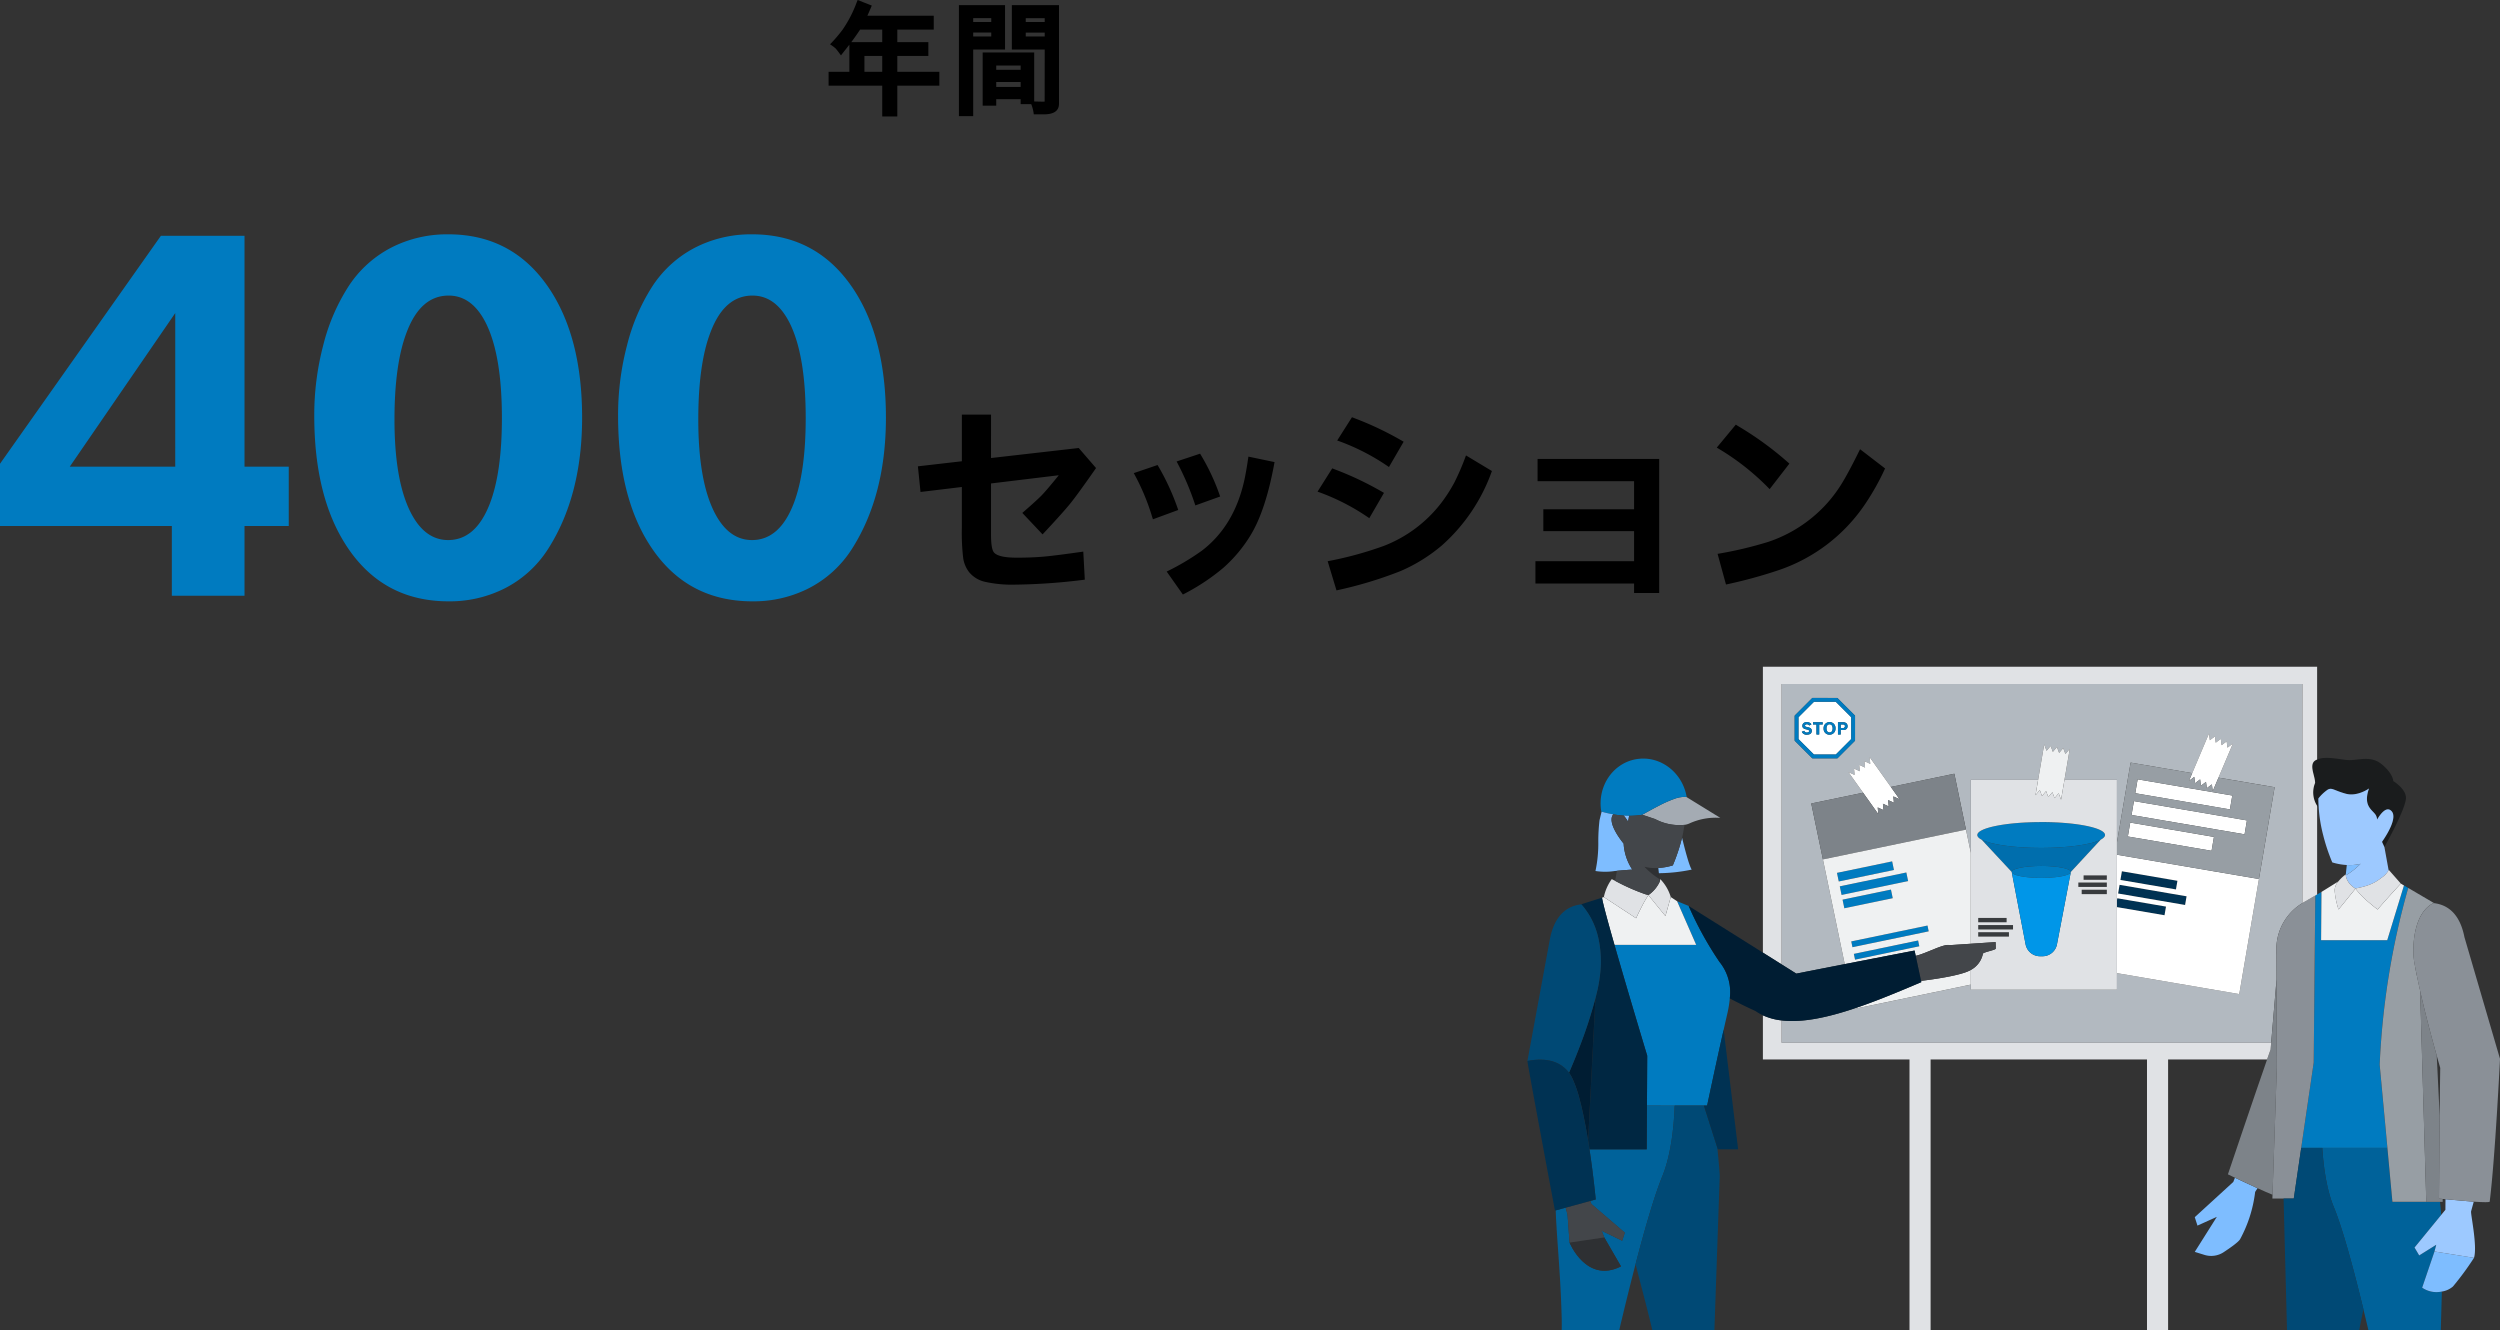
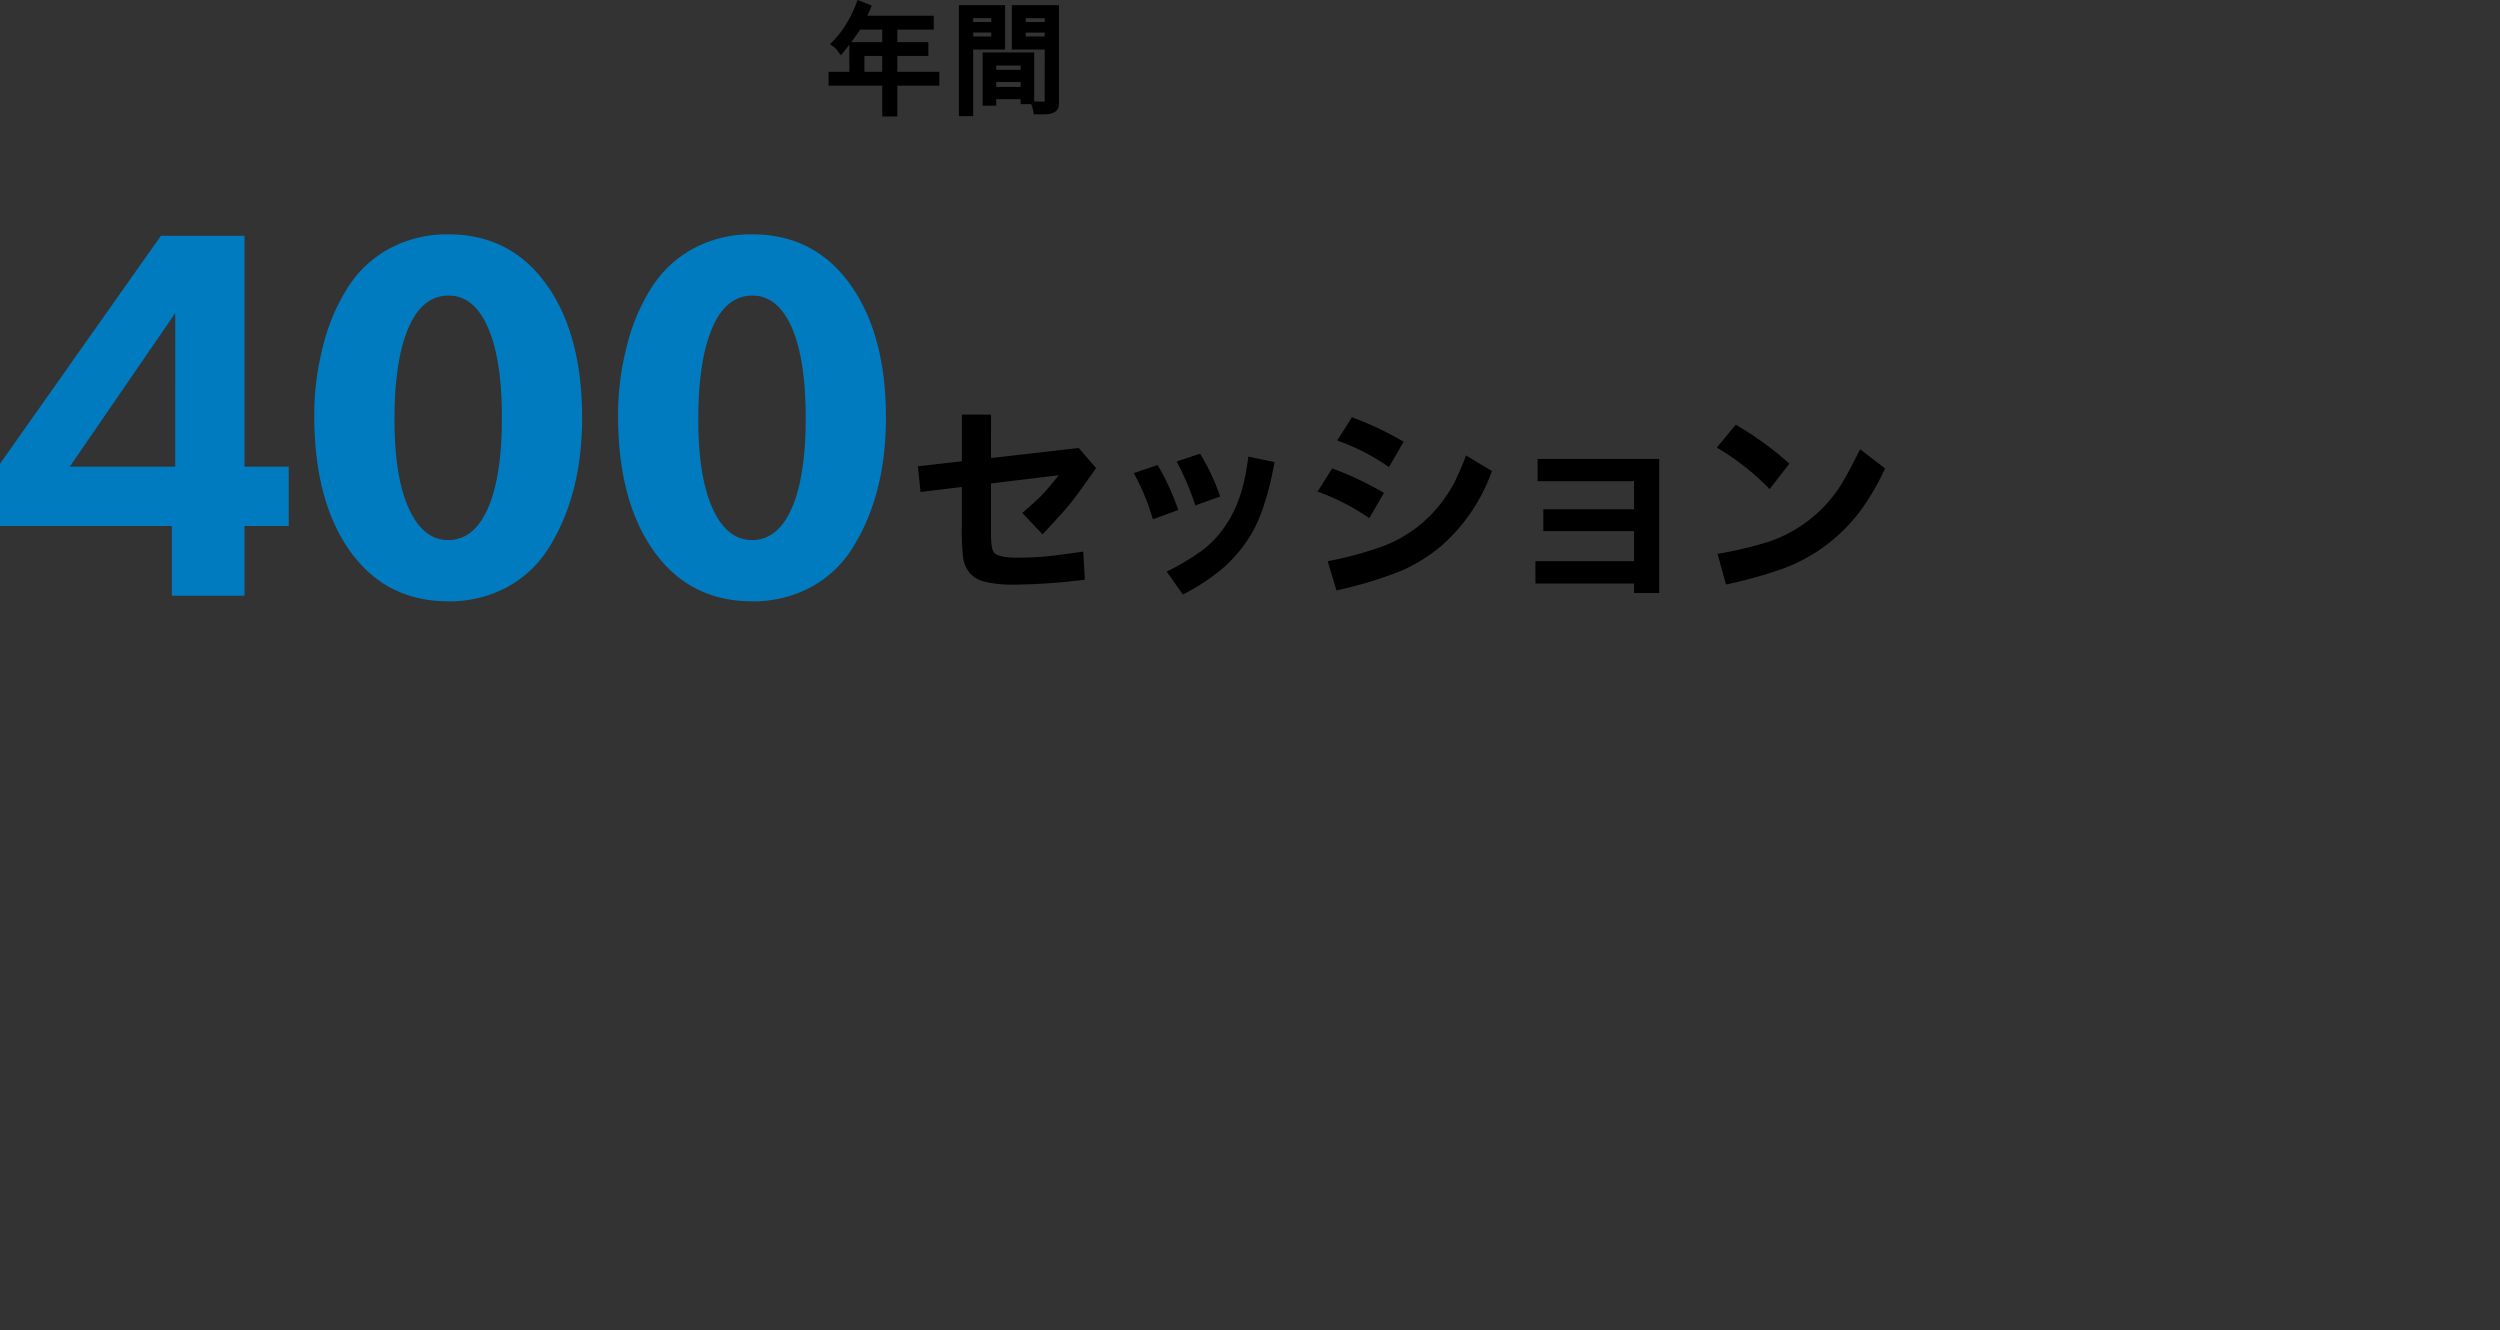
<svg xmlns="http://www.w3.org/2000/svg" width="602.69" height="320.729" viewBox="0 0 602.69 320.729">
  <rect x="0" y="0" width="602.69" height="320.729" fill="#333333" stroke="none" />
  <defs>
    <clipPath id="clip-path">
-       <rect id="長方形_757" data-name="長方形 757" width="234.506" height="160" fill="none" />
-     </clipPath>
+       </clipPath>
  </defs>
  <g id="グループ_10487" data-name="グループ 10487" transform="translate(-366.816 -5544.271)">
    <g id="グループ_10486" data-name="グループ 10486" transform="translate(735 5705)">
      <g id="グループ_9759" data-name="グループ 9759" clip-path="url(#clip-path)">
        <path id="パス_2152" data-name="パス 2152" d="M184.457,69.707a13.961,13.961,0,0,1-.013-2.136A12.965,12.965,0,0,1,190.7,57.247V4.427H65.148V72.018l3.545,2.229c3.747-.742,7.816-1.54,11.674-2.294L72.3,33.234l12.493-2.6-3.527-4.965,1.5.686-.145-1.529,1.4.64-.145-1.529,1.4.641-.144-1.53,1.4.641-.154-1.641,5.112,7.2,15.305-3.189L109.6,39.533l1.164,5.589V27.536H126.99l1.463-8.552.572,1.547.982-1.182.534,1.441.982-1.182.533,1.441.982-1.182.533,1.442,1.053-1.269-1.282,7.5h12.647V42.647l3.3-19.269,14.849,2.54,4.052-9.569.2,1.637,1.226-.925.188,1.525,1.226-.926.189,1.525,1.226-.925.188,1.525,1.317-.994L170.471,27l13.536,2.315-3.785,22.125-4.745,27.739-29.488-5.046v3.988H110.761V76.9L82.62,82.759l-.017-.08c-6.438,2.146-12.485,3.449-17.455,2.852v5.38H183.169l1.305-15.334ZM82.853,18.086l-4.263,4.263H72.562L68.3,18.086V12.058l4.263-4.264h6.029l4.263,4.264Z" transform="translate(-3.832 -0.26)" fill="#b2b9c0" />
        <path id="パス_2153" data-name="パス 2153" d="M79.332,52.63l13.3-2.771.433,2.074L79.764,54.7Zm.677,3.251,16.04-3.342.433,2.074-16.04,3.342Zm.669,3.209,11.664-2.429.432,2.074L81.11,61.164Zm2.1,10.066,18.376-3.829.291,1.395L83.066,70.551Zm.626,3,15.486-3.226.291,1.394L83.691,73.553Z" transform="translate(-4.667 -2.933)" fill="#007bc0" />
        <path id="パス_2154" data-name="パス 2154" d="M151.884,54.487l.358-2.088,13.387,2.29-.357,2.089Zm-.56,3.273.357-2.089,16.15,2.763-.357,2.088ZM162.514,63l.358-2.088L151.128,58.9l-.088.511v1.624Z" transform="translate(-8.885 -3.082)" fill="#003253" />
        <path id="パス_2155" data-name="パス 2155" d="M116.4,44.315l7.231,7.766c0-.8,3.192-1.444,7.131-1.444s7.13.646,7.13,1.444l7.192-7.773c-2.232,1.163-7.813,1.989-14.349,1.989S118.645,45.474,116.4,44.315Z" transform="translate(-6.847 -2.606)" fill="#006ead" />
        <path id="パス_2156" data-name="パス 2156" d="M122.358,63.7h-6.845v1.06h6.845Zm-6.845,2.785H123.9v-1.06h-8.391Zm0,1.725h7.406v-1.06h-7.406Zm25.4-14.75h5.6v1.06h-5.6Zm-1.265,1.725h6.866v1.06h-6.866Zm.806,1.726h6.06v1.06h-6.06Z" transform="translate(-6.795 -3.145)" fill="#383b3e" />
        <path id="パス_2157" data-name="パス 2157" d="M146.242,45.853V56.858l.088-.51,11.743,2.008-.358,2.088-11.473-1.962V74.4L175.73,79.45l4.745-27.74Zm1.2,3.99,13.388,2.29-.358,2.088-13.387-2.289Zm15.233,8.124L146.525,55.2l.358-2.089,16.149,2.763Zm6.383-13.057.573-3.351-1.343-.23-1.381-.236-16.114-2.757-1.343-.23-.573,3.351,1.343.23ZM172.136,34.7l1.344.23.573-3.351-1.344-.23L152.579,27.9l-1.344-.23-.573,3.35,1.344.231ZM151.108,36.5l19.552,3.345,6.353,1.086.573-3.35-1.344-.23-25.9-4.432-.573,3.351Zm13.781-9.412.189,1.525,1.225-.926.189,1.526,1.226-.926.188,1.525,1.226-.925.195,1.573.039.016,1.359-3.208,3.478-8.214-1.317.994-.188-1.525-1.226.925-.188-1.525-1.226.926-.189-1.525-1.226.925-.2-1.637-4.052,9.57-.784,1.853.02.008ZM86.624,22.309l.155,1.642-1.4-.64.144,1.53-1.4-.64.144,1.529-1.4-.64.144,1.53-1.5-.687L85.048,30.9l3.657,5.148.018-.013-.15-1.577,1.4.64-.145-1.53,1.4.64-.145-1.529,1.4.64-.145-1.53,1.441.661.035-.024-2.072-2.917Zm-4.432-9.6L78.466,8.978H73.2L69.469,12.7v5.271L73.2,21.7h5.271l3.726-3.726Zm-10.68,4.21a1.2,1.2,0,0,1-1.227-.7l.568-.244a.625.625,0,0,0,.651.429c.329,0,.526-.136.526-.363,0-.2-.107-.276-.536-.375a2.268,2.268,0,0,1-.745-.244.683.683,0,0,1-.334-.631c0-.56.4-.9,1.088-.9a1.286,1.286,0,0,1,1.1.526l-.536.3a.631.631,0,0,0-.556-.3c-.309,0-.461.115-.461.317,0,.186.127.272.511.346a2.4,2.4,0,0,1,.775.252.741.741,0,0,1,.342.676C72.675,16.584,72.259,16.914,71.512,16.914ZM75.3,14.453h-.832v2.415h-.661V14.452h-.832V13.92H75.3Zm1.652,2.461A1.4,1.4,0,0,1,75.534,15.4a1.431,1.431,0,0,1,1.447-1.525,1.411,1.411,0,0,1,1.414,1.509A1.419,1.419,0,0,1,76.955,16.914Zm3.321-1.126h-.622v1.08h-.66V13.921h1.253c.668,0,1.06.355,1.06.956C81.307,15.45,80.924,15.788,80.277,15.788Z" transform="translate(-4.086 -0.528)" fill="#fff" />
        <path id="パス_2158" data-name="パス 2158" d="M77.373,14.748c-.453,0-.729.375-.729.984s.28.989.746.989.738-.362.738-.981-.28-.992-.755-.992m3.259.037h-.556v.855h.552a.4.4,0,0,0,.457-.433c0-.281-.152-.422-.454-.422" transform="translate(-4.508 -0.868)" fill="#fff" />
        <path id="パス_2159" data-name="パス 2159" d="M220.6,28.941s0-1.778-2.794-4.064-5.842-.762-8.382-1.016c-2.436-.244-5.173-.951-7.186-.111-.086.036-.172.069-.255.111-1.919.959-.214,3.731-.232,5.535a5.96,5.96,0,0,0,.488,5.508,5.884,5.884,0,0,0,.393.51c-.1-1.352-.087-2.216-.087-2.216,0-.026.009-.051.013-.076a10.059,10.059,0,0,1,2.294-2.149c1.016-.508,1.524.253,4.319,1.016s5.587-1.271,5.587-1.271c-1.523,4.318.866,5.144,1.628,6.414a2.3,2.3,0,0,1,.31,1.094c.886-1.5,2.319-3.322,3.5-2.032,1.434,1.569-1.045,5.578-2.31,7.4l.577,1.253s4.853-8.61,5.186-11.592C223.912,30.932,220.6,28.941,220.6,28.941Z" transform="translate(-11.828 -1.374)" fill="#1a1c1d" />
        <path id="パス_2160" data-name="パス 2160" d="M216.166,156.316l2.974-8.733.423-1.616-4.107,2.568-1.126-1.9,6.438-7.872c-.079-1.053-.177-2.09-.3-3.128H208.985l-1.154-12.421-.056-.6H192.1c.216,3.563.856,9.588,2.76,14.228,2.175,5.3,4.788,14.957,7.159,24.722q.613,2.526,1.206,5.055l17.434-.011c.1-3.457.186-6.544.258-9.352A6.089,6.089,0,0,1,216.166,156.316ZM35.963,112.4l-6.674-.006-.058,10.566h-13.8c.984,6.487,1.509,12.089,1.509,12.089l-1.332.363.278.72,8.059,6.916-.63,1.946-4.936-2.4.614,1.6,4.035,6.985c-8.346,4.234-12.4-5.736-12.4-5.736l-.491-6.741-.443-1.676-.227.061-2.174.594c.229,6.753,1.146,14.839,1.434,25.785q.044,1.635.008,3.138l13.854,0c1.218-5.145,2.571-10.674,3.949-15.961,2.239-8.591,4.544-16.544,6.442-21.173,2.474-6.034,2.906-14.3,2.984-17.075" transform="translate(-0.429 -6.611)" fill="#00629a" />
        <path id="パス_2161" data-name="パス 2161" d="M107.737,83.7h0Z" transform="translate(-6.337 -4.924)" fill="#232628" />
        <path id="パス_2162" data-name="パス 2162" d="M29.982,51.222a18.061,18.061,0,0,0,3.66,3q-.069-.713-.146-1.424c-.046-.428-.091-.85-.137-1.262a10.658,10.658,0,0,1-3.377-.31" transform="translate(-1.764 -3.013)" fill="#2e3033" />
        <path id="パス_2163" data-name="パス 2163" d="M40.125,33.382l-.038-.023a7.15,7.15,0,0,0-3,.5,28.356,28.356,0,0,0-3.515,1.559c-1.3.662-2.683,1.432-4.128,2.232h0l3.1,1.036a12.468,12.468,0,0,0,7.092,1.4,4.3,4.3,0,0,0,1.268-.379A15.3,15.3,0,0,1,48.268,38.4Z" transform="translate(-1.732 -1.961)" fill="#a4abb3" />
        <path id="パス_2164" data-name="パス 2164" d="M127.922,37.929c-8.5,0-15.393,1.395-15.393,3.116,0,.4.377.783,1.056,1.134,2.242,1.16,7.814,1.982,14.337,1.982s12.117-.824,14.349-1.989c.671-.35,1.044-.729,1.044-1.128C143.315,39.324,136.423,37.929,127.922,37.929Zm.026,10.573c-3.937,0-7.13.647-7.13,1.444l.019.1c.25.73,3.186,1.311,6.824,1.341h.577c3.638-.03,6.572-.611,6.821-1.341l.02-.1C135.079,49.148,131.886,48.5,127.948,48.5Zm-55.19-40.5L68.5,12.269V18.3l4.263,4.263h6.029L83.05,18.3V12.269L78.788,8.006Zm9.376,9.912-3.726,3.727H73.138l-3.726-3.727v-5.27l3.726-3.726h5.271l3.726,3.726Z" transform="translate(-4.029 -0.471)" fill="#007bc0" />
        <path id="パス_2165" data-name="パス 2165" d="M69.351,15.621a2.4,2.4,0,0,0-.775-.252c-.384-.074-.511-.16-.511-.346,0-.2.152-.317.461-.317a.631.631,0,0,1,.556.3l.536-.3a1.286,1.286,0,0,0-1.1-.526c-.693,0-1.088.342-1.088.9a.686.686,0,0,0,.333.632,2.272,2.272,0,0,0,.746.243c.428.1.536.177.536.375,0,.227-.2.363-.526.363a.625.625,0,0,1-.651-.429l-.569.244a1.2,1.2,0,0,0,1.228.7c.746,0,1.162-.33,1.162-.923A.742.742,0,0,0,69.351,15.621ZM70,14.76h.832v2.415h.66V14.76h.832v-.532H70Zm4-.577a1.431,1.431,0,0,0-1.447,1.525,1.4,1.4,0,0,0,1.421,1.512,1.419,1.419,0,0,0,1.439-1.529A1.41,1.41,0,0,0,74,14.183Zm-.012,2.505c-.466,0-.746-.371-.746-.989s.277-.984.729-.984c.474,0,.756.366.756.994s-.273.98-.739.98m2.686-.593H77.3c.648,0,1.03-.339,1.03-.911,0-.6-.391-.956-1.059-.956H76.013v2.947h.659Zm0-1.344h.556c.3,0,.454.14.454.42a.4.4,0,0,1-.362.436.41.41,0,0,1-.1,0h-.552ZM25.655,36.776a18.957,18.957,0,0,0,3.164-.254c1.445-.8,2.83-1.571,4.128-2.233a28.639,28.639,0,0,1,3.515-1.559,7.165,7.165,0,0,1,3-.5l.038.023.039-.019c-1.027-6-6.468-10.083-12.152-9.111s-9.46,6.629-8.433,12.632l.078.021c.984.275,1.918.487,2.809.643a23.209,23.209,0,0,0,2.522.308c.43.029.862.045,1.293.047m14.36,21.733-.272-.111-2.512-1.03.165.377L41.83,67.881H22.13c3.233,11.3,7.9,26.731,7.9,26.731L29.97,105.84l0,.771,6.674.006,7.041.007h.783s2-9.458,3.99-18.3c.29-1.288.581-2.564.865-3.795a26.619,26.619,0,0,0,.614-3.732,11.6,11.6,0,0,0-2.5-8.823A83.352,83.352,0,0,1,40.014,58.509Zm-10.5-2.844c.151.045.273.079.375.105ZM213.492,54.17l-1.278-.748.249.153-4.033,13.2H192.479l.088-11.642-1.048.609-.437.253-.373,39.527-.007.735-.054.366-1.705,11.633-1.071,7.3-.133.911-.053.358h20.764l-.118-1.269-1.74-18.727a184.573,184.573,0,0,1,6.887-42.64Zm-25.224,3.462,2.815-1.637Z" transform="translate(-1.105 -0.834)" fill="#007bc0" />
        <path id="パス_2166" data-name="パス 2166" d="M198.6,49.989c-.082.744-.166,1.526-.244,2.314,0,.052,0,.1,0,.153l.17-.068a17.938,17.938,0,0,0,3.4-2.7A10.684,10.684,0,0,1,198.6,49.989ZM38.336,43.448a45.252,45.252,0,0,1-2.21,6.627,14.721,14.721,0,0,1-3.5.628c.046.412.092.834.137,1.261a40.079,40.079,0,0,0,7.913-.87c-.632-.947-1.7-5.095-2.328-7.682ZM24.262,44.821c-.585-.71-4.1-5.118-2.5-7.05a28.723,28.723,0,0,1-2.809-.643l-.5,2.046a44.171,44.171,0,0,0-.3,5.135,31.717,31.717,0,0,1-.681,7.126,15.347,15.347,0,0,0,4.662,0l.509-.051c1.835-.176,3.7-.29,3.7-.29a12.842,12.842,0,0,1-2.049-5.786C24.277,45.146,24.269,44.983,24.262,44.821Zm1.315-6.7c-.42,0-.852-.018-1.293-.046a8.635,8.635,0,0,1,1.035,1.463c.11-.482.194-.958.258-1.416m146.061,87.248-.4,1.026-9.289,8.492.653,2.032,4.673-2.114-5.326,8.449,2.348.728a5.457,5.457,0,0,0,4.615-.654c1.6-1.051,3.55-2.425,3.965-3.128a31.677,31.677,0,0,0,3.63-11.405l.571-.887-.513-.233Q174.093,126.544,171.638,125.374Zm50.024,18.091-1.923-.31-2.974,8.733a6.094,6.094,0,0,0,4.745.933,5.258,5.258,0,0,0,2.683-1.222,68.914,68.914,0,0,0,5.077-6.909Z" transform="translate(-1.028 -2.184)" fill="#7ebdff" />
        <path id="パス_2167" data-name="パス 2167" d="M220.291,36.655c-1.179-1.29-2.614.536-3.5,2.032a2.3,2.3,0,0,0-.311-1.093c-.762-1.27-3.151-2.1-1.627-6.414,0,0-2.794,2.032-5.588,1.27s-3.3-1.524-4.318-1.016a10.014,10.014,0,0,0-2.294,2.148c0,.026-.01.051-.014.076,0,0-.01.865.087,2.217a35.286,35.286,0,0,0,1.06,6.518,45.174,45.174,0,0,0,2.206,6.618,14.715,14.715,0,0,0,3.5.628,10.716,10.716,0,0,0,3.329-.3,17.938,17.938,0,0,1-3.4,2.7l-.17.068a2.786,2.786,0,0,0,.1.556,4.579,4.579,0,0,0,1.492,2.131l.744.547c-.083-.124,2.958-.37,5.3-1.928q.536-.356,1.046-.751a4.967,4.967,0,0,0,1.641-1.771l-1.012-5.581-.577-1.252C219.247,42.234,221.725,38.224,220.291,36.655Zm19.167,96.479q.315-1.168.641-2.331l-.091-.007c-.5-.033-4.465-.388-6.725-.59-.012,1.6-.018,2.545-.018,2.545l-1.005,1.229-6.439,7.872,1.126,1.906,4.108-2.568-.424,1.616,1.923.31,7.608,1.225C241.018,141.45,239.3,133.712,239.458,133.134Z" transform="translate(-11.92 -1.834)" fill="#9dc9ff" />
        <path id="パス_2168" data-name="パス 2168" d="M174.165,31.395l-.039-.016-.195-1.574-1.226.926-.188-1.525-1.226.926-.188-1.526-1.226.926-.189-1.525-1.265.955-.02-.008.784-1.853-14.849-2.541-3.3,19.27V46.77l34.233,5.856L189.06,30.5l-13.536-2.314Zm-.309,14.432L155.018,42.6l-1.344-.229.572-3.351,1.344.229,18.838,3.223Zm8.528-7.325-.572,3.351-6.353-1.087-20.9-3.575.572-3.351,25.9,4.431Zm-3.532-6.008-.572,3.35L156.8,32.17l-1.344-.229.572-3.351,21.475,3.673Zm42.42,22.285-.01.023a185.387,185.387,0,0,0-6.876,42.616l1.74,18.727.118,1.27.056.6,1.154,12.421h8.169l-.38-13.024-.037-1.269-1.068-36.619q-.4-1.776-.771-3.56c-.01-.023-.02-.044-.028-.067q-.21-1.022-.4-2.021l-.008-.117h0q-.093-.5-.184-.995a15.731,15.731,0,0,1-.216-2.121c-.167-4.036.752-10.231,4.829-12.22l.119.016.027,0Z" transform="translate(-8.885 -1.445)" fill="#979ea4" />
        <path id="パス_2169" data-name="パス 2169" d="M91.929,30.589,94,33.505l-.035.024-1.441-.66.144,1.529-1.4-.64.145,1.53-1.4-.64.145,1.529-1.4-.64.15,1.578-.018.012-3.657-5.147-12.493,2.6,2.809,13.484,34.487-7.186L107.235,27.4Zm93.039,61.672-.046-15.334-1.3,15.334-.14,1.648c-.232.641-.519,1.452-.847,2.389-2.988,8.532-9.444,27.688-9.444,27.688s.452.218,1.181.567l.523.249q2.455,1.17,4.927,2.3l.513.234c1.368.621,2.666,1.193,3.614,1.574l.257-7.585.44-13,.317-9.374.011-.327.016-.484-.006-1.843Zm40,37.662-.744-.067-.151-.013.007-1.076c.02-2.849.078-10.921.157-18.957q-.333-7.207-.7-14.412-.092-.329-.188-.671v-.006c-1.107-3.961-2.5-9.2-3.7-14.408q-.069-.3-.136-.593l1.068,36.619.038,1.268L221,130.632h3.969Q224.974,130.31,224.973,129.923Z" transform="translate(-4.279 -1.612)" fill="#7d8389" />
        <path id="パス_2170" data-name="パス 2170" d="M237.162,68.649c-.955-4.891-3.372-7.679-7.267-8.195l-.05-.007a.147.147,0,0,1-.028,0l-.118-.015c-4.078,1.99-5.007,8.208-4.841,12.244a15.87,15.87,0,0,0,.216,2.121q.089.493.184.995.206,1.087.438,2.207.367,1.783.77,3.559l.136.593c1.194,5.208,2.59,10.446,3.7,14.408l0,.007c.063.227.126.451.187.67q.412,1.465.835,2.928c-.048,3.365-.093,7.419-.133,11.483-.079,8.037-.137,16.109-.156,18.958l-.008,1.075.151.013.744.067.668.061c2.26.2,6.227.558,6.726.591l.091,0c2.12.14,3.818.188,3.844-.017,1.316-10.527,2.484-34.416,2.484-34.416Zm-39.068-8.216a12.968,12.968,0,0,0-6.255,10.324,13.959,13.959,0,0,0,.013,2.136l.018,5.869.045,15.333.012,4.038.006,1.843-.016.484-.011.327-.317,9.373-.44,13-.257,7.585-.031.912h5.149v0l.006.012,1.793-12.234.053-.358.134-.911,1.07-7.3,1.705-11.633.054-.366.007-.736.373-39.525-2.815,1.636C198.289,60.306,198.193,60.371,198.094,60.434Z" transform="translate(-11.227 -3.448)" fill="#8a9097" />
        <path id="パス_2171" data-name="パス 2171" d="M99.283,77.205c-5.421,2.3-10.957,4.626-16.232,6.384l.017.08,28.141-5.863V74.268c-2.255,1.37-9.553,2.342-11.991,2.634ZM75.557,47.627,72.749,34.144l8.067,38.719c8.986-1.755,16.835-3.27,16.835-3.27l.157.732.115.538c2.417-.509,6.812-2.986,8.142-2.568l5.143-.341V46.031l-1.164-5.589Zm3.388,3.24,13.3-2.77.432,2.074-13.3,2.77Zm.678,3.251,16.04-3.342.432,2.074-16.04,3.342Zm1.1,5.284-.432-2.074L91.956,54.9l.432,2.074ZM83.305,71.79,83.014,70.4,98.5,67.17l.291,1.395Zm-.626-3-.29-1.395,18.376-3.829.29,1.395Zm50.806-48.011-.982,1.182-.533-1.441-.982,1.182-.534-1.441-.982,1.182-.571-1.547-1.463,8.552-.63,3.675.022,0,1.013-1.22.533,1.441.982-1.182.534,1.441.981-1.182.534,1.442.982-1.182.55,1.486.041.008.809-4.73,1.282-7.5-1.053,1.269Zm81.9,32.98-.514-.314-.356.39c-.356.389-.943,1.032-1.613,1.773-.721.8-1.536,1.7-2.258,2.522-.529.6-1.008,1.15-1.361,1.575,0,0-.876-.663-1.947-1.575A21.32,21.32,0,0,1,204,54.748l-.05-.071-.066.081-2.737,3.369L199.865,59.7a20,20,0,0,1-.938-4.513c0-.066,0-.132,0-.2a3.483,3.483,0,0,1,.868-2.04l-4.049,2.516-.088,11.642H211.6l4.033-13.2Z" transform="translate(-4.279 -1.17)" fill="#eff1f2" />
        <path id="パス_2172" data-name="パス 2172" d="M200.05,56.27a5.947,5.947,0,0,0,.744.547Zm-169.714,2.1Zm6.916,1.477L35.73,58.838,35.4,60l-.006.02-.959,3.4-1.424-1.752-.547-.673-2.133-2.624a28.976,28.976,0,0,0-1.521,2.624c-.808,1.546-1.442,2.952-1.442,2.952l-4.5-2.952-1.494-.98-1.7-1.119-.083-.054-.442.155c0,.021.008.046.01.069.2,1.311,1.426,5.816,2.993,11.294h19.7L37.416,60.22Z" transform="translate(-1.126 -3.31)" fill="#eff1f2" />
        <path id="パス_2173" data-name="パス 2173" d="M60.358,68.923l4.509,2.834V4.167H190.418V56.985c.1-.062.194-.128.3-.189l3.25-1.89V33.53a5.957,5.957,0,0,1-.487-5.508c.019-1.8-1.688-4.576.232-5.535.083-.041.168-.075.254-.111V0H60.358Zm4.509,16.347a14.76,14.76,0,0,1-4.509-1.232V94.686H95.7v65.3h5.087v-65.3h52.168v65.3h5.088v-65.3H181.9c.328-.936.615-1.748.847-2.389l.14-1.648H64.867Z" transform="translate(-3.55)" fill="#e0e2e5" />
        <path id="パス_2174" data-name="パス 2174" d="M112.995,70.142c-.888.262-1.99.543-1.993.759a5.716,5.716,0,0,1-2.876,3.877l-.042.025v4.766h35.226V28.98H130.664l-.809,4.731-.042-.008-.55-1.488-.982,1.182-.532-1.442-.982,1.182-.534-1.442-.982,1.181-.533-1.441-1.013,1.22-.022,0,.629-3.675H108.083V68.486l4.505-.3,1.472-.1s.031.674.038,1.573C114.1,69.8,113.594,69.965,112.995,70.142Zm5.267-5.1h-8.391v-1.06h8.391ZM140.876,54.8H134.01v-1.06h6.866Zm-6.06.665h6.06v1.06h-6.06Zm6.06-2.392h-5.6v-1.06h5.6Zm-15.83-13.917c8.5,0,15.394,1.4,15.394,3.116,0,.4-.374.778-1.045,1.128L132.2,51.178a.3.3,0,0,1-.019.1L128.86,68.625a3.549,3.549,0,0,1-3.485,2.88h-.6a3.548,3.548,0,0,1-3.485-2.881L117.962,51.28a.339.339,0,0,1-.018-.1l-7.235-7.766c-.68-.352-1.055-.734-1.055-1.135,0-1.72,6.892-3.115,15.393-3.115Zm-8.33,23.1v1.06h-6.844V62.26h6.844Zm-4.424,4.51h-2.421v-1.06h7.407v1.06Zm96.541-16.1a.5.5,0,0,1-.029.094,4.974,4.974,0,0,1-1.641,1.771c-.295.229-.639.481-1.046.75-2.337,1.559-5.379,1.8-5.3,1.928l.05.071a21.281,21.281,0,0,0,3.342,3.38c1.071.911,1.947,1.574,1.947,1.574.354-.424.833-.975,1.361-1.574.722-.819,1.537-1.726,2.258-2.523q.8-.888,1.613-1.772l.356-.39Zm-8.756,4a4.589,4.589,0,0,1-1.493-2.13,2.729,2.729,0,0,1-.1-.557c0-.051-.006-.1-.006-.153,0-.019,0-.038,0-.056a9.683,9.683,0,0,0-1.817,1.72,3.475,3.475,0,0,0-.868,2.04c0,.064,0,.131,0,.2a20,20,0,0,0,.938,4.512l1.279-1.574,2.737-3.369.066-.081A5.9,5.9,0,0,1,200.077,54.665ZM33.227,52.909a2.829,2.829,0,0,1-.127.584,8.079,8.079,0,0,1-2.737,3.267c.027-.04-.046-.023-.424-.12-.125-.032-.249-.068-.374-.105a49.756,49.756,0,0,1-7.238-3.217q-.4-.2-.8-.409a11.377,11.377,0,0,0-1.91,4.323l.083.055,1.7,1.118,1.494.98,4.5,2.953s.633-1.406,1.442-2.953a29.323,29.323,0,0,1,1.52-2.624l2.133,2.624.547.674,1.424,1.752.959-3.4.006-.02.327-1.159a10.529,10.529,0,0,0-2.529-4.323" transform="translate(-1.154 -1.705)" fill="#e0e2e5" />
        <path id="パス_2175" data-name="パス 2175" d="M23.237,153.162,19.2,146.178l-8.366,1.25s4.055,9.968,12.4,5.734" transform="translate(-0.637 -8.599)" fill="#2e3033" />
        <path id="パス_2176" data-name="パス 2176" d="M113.485,68.613l-1.471.1-4.505.3-5.144.341c-1.33-.419-5.725,2.06-8.142,2.568l1.087,5.072.206.966c2.438-.293,9.736-1.265,11.991-2.634l.042-.024a5.715,5.715,0,0,0,2.876-3.878c0-.216,1.106-.5,1.993-.759.6-.177,1.1-.344,1.1-.474C113.516,69.288,113.485,68.613,113.485,68.613ZM31.4,38.948l-3.1-1.035h0a18.864,18.864,0,0,1-3.164.253c-.064.458-.149.936-.259,1.416a8.645,8.645,0,0,0-1.034-1.463,23.656,23.656,0,0,1-2.522-.308c-1.6,1.931,1.914,6.341,2.5,7.05.006.164.015.327.028.487a12.842,12.842,0,0,0,2.049,5.786s-1.865.115-3.7.29l-.439,2.413a49.826,49.826,0,0,0,7.237,3.216l.375.105c.377.1.45.08.424.12a8.094,8.094,0,0,0,2.737-3.267c-.023-.194-.046-.389-.069-.584A18.005,18.005,0,0,1,28.8,50.433a10.685,10.685,0,0,0,3.377.31,14.739,14.739,0,0,0,3.5-.628,45.2,45.2,0,0,0,2.209-6.627l.009-.037c.166-.616.392-1.876.591-3.1A12.465,12.465,0,0,1,31.4,38.948ZM15.759,131.02l-.123.034-5.792,1.579.443,1.676.491,6.742,8.365-1.248-.615-1.6,4.936,2.4.63-1.945-8.059-6.917Z" transform="translate(-0.579 -2.224)" fill="#43464a" />
-         <path id="パス_2177" data-name="パス 2177" d="M21.83,70.526c-1.567-5.479-2.8-9.983-2.993-11.294,0-.023-.008-.049-.01-.069l-5.158,1.629c.059-.008.118-.017.178-.024.026.03.05.061.076.092,3.218,3.721,4.629,8.168,4.629,14.086a34.415,34.415,0,0,1-1.127,7.732c-.056.232-.114.464-.172.7l-1.1,21.169-.2,3.944-.478,9.233q.174,1.062.332,2.1h13.8l.058-10.565,0-.771.062-11.229S25.063,81.828,21.83,70.526Z" transform="translate(-0.804 -3.48)" fill="#002742" />
+         <path id="パス_2177" data-name="パス 2177" d="M21.83,70.526c-1.567-5.479-2.8-9.983-2.993-11.294,0-.023-.008-.049-.01-.069l-5.158,1.629a34.415,34.415,0,0,1-1.127,7.732c-.056.232-.114.464-.172.7l-1.1,21.169-.2,3.944-.478,9.233q.174,1.062.332,2.1h13.8l.058-10.565,0-.771.062-11.229S25.063,81.828,21.83,70.526Z" transform="translate(-0.804 -3.48)" fill="#002742" />
        <path id="パス_2178" data-name="パス 2178" d="M39.538,61.272s-.1-.043-.272-.111ZM95.566,79.329l-.206-.966-1.087-5.072-.114-.538L94,72.021s-7.849,1.514-16.836,3.27q-5.838,1.139-11.673,2.293l-3.545-2.228-4.509-2.834L39.54,61.273a83.422,83.422,0,0,0,7.414,13.469,11.6,11.6,0,0,1,2.5,8.822q3.059,1.618,6.209,3.05a11.885,11.885,0,0,0,1.772,1.023,14.752,14.752,0,0,0,4.509,1.232c4.969.6,11.016-.706,17.454-2.852,5.275-1.759,10.812-4.081,16.232-6.384ZM10.69,101.478c.008.01.017.02.024.03a8.78,8.78,0,0,1,.806,1.379,29.841,29.841,0,0,1,1.756,5.081c.209.787.412,1.61.6,2.461.536,2.355,1.01,4.909,1.419,7.409l.477-9.233.2-3.944,1.095-21.168a109.113,109.113,0,0,1-3.784,11.628C11.974,98.57,10.87,101.073,10.69,101.478Z" transform="translate(-0.629 -3.598)" fill="#001d33" />
        <path id="パス_2179" data-name="パス 2179" d="M194.43,133.8c-1.9-4.64-2.544-10.665-2.76-14.228h-5.083l-1.794,12.234,0-.012,0,0h-2.459l.828,31.775h17.4q.477-2.53,1.036-5.043c-2.371-9.768-4.984-19.424-7.158-24.723M42.579,109.372l-7.041-.007c-.076,2.77-.51,11.042-2.984,17.074-1.9,4.629-4.2,12.582-6.441,21.173,1.379,5.438,2.874,10.873,4.047,15.959l14.957,0,1.29-37.207c.008-.578-.272-3.708-.567-6.75ZM.04,98.638h0v0Zm13-37.769c-.06.007-.119.016-.178.023-3.946.515-6.429,3.37-7.395,8.321L.043,98.625l0-.008.046-.008c3.449-.641,6.133-.221,8.1,1.073a7.451,7.451,0,0,1,1.879,1.778c.18-.4,1.284-2.909,2.6-6.359A109.065,109.065,0,0,0,16.45,83.473c.059-.232.117-.465.173-.7a34.476,34.476,0,0,0,1.127-7.733c0-5.916-1.412-10.364-4.63-14.086C13.094,60.929,13.071,60.9,13.044,60.869Z" transform="translate(-0.002 -3.581)" fill="#004975" />
        <path id="パス_2180" data-name="パス 2180" d="M124.208,54.013l-.289,0c-.1,0-.192,0-.288,0-3.638-.029-6.572-.61-6.823-1.34l3.323,17.344a3.547,3.547,0,0,0,3.485,2.881h.6a3.546,3.546,0,0,0,3.485-2.88l3.324-17.344c-.25.73-3.185,1.311-6.823,1.339M0,98.36l.007,0,0-.022Z" transform="translate(0 -3.098)" fill="#0096e8" />
        <path id="パス_2181" data-name="パス 2181" d="M47.351,92.958v0c-1.992,8.84-3.989,18.3-3.989,18.3h-.784L45.839,121.5l.1.308h4.9Zm-32.678,26.75c-.409-2.5-.883-5.054-1.419-7.409q-.28-1.237-.6-2.461a29.785,29.785,0,0,0-1.756-5.081,8.811,8.811,0,0,0-.806-1.379c-.008-.01-.017-.02-.024-.03a7.45,7.45,0,0,0-1.879-1.778c-1.962-1.3-4.646-1.714-8.1-1.073l-.046.008,0,.008,0,.01v0a1.1,1.1,0,0,0,.016.157l0,.022c.46,3.032,6.62,35.88,6.62,35.88l.186-.051,2.175-.594.227-.061,5.791-1.58.123-.033,1.332-.363s-.523-5.6-1.509-12.09q-.158-1.053-.33-2.1" transform="translate(-0.002 -5.468)" fill="#003253" />
      </g>
    </g>
    <path id="パス_3633" data-name="パス 3633" d="M-11.865-18.486v3.018H-4.38v3.34h-7.485v3.823H-1.729v3.34H-11.865V2.461H-15.5V-4.966H-28.433v-3.34h5.01v-6.548l-.41.527-.264.337-1.2,1.523-.146.205q-1.011-1.377-1.26-1.641a8.985,8.985,0,0,0-1.187-.908l-.19-.132A33.083,33.083,0,0,0-25-18.545a29.62,29.62,0,0,0,3.091-5.845q.19-.5.483-1.23l3.413,1.348-.088.19q-.674,1.6-.981,2.256h16v3.34Zm-11.089,3.018H-15.5v-3.018H-20.83Q-21.885-16.9-22.954-15.469ZM-15.5-8.306v-3.823H-19.79v3.823ZM21.138-1.157q.469.015,1.86.044.469,0,.659-.015l.015-12.554H15.747V-24.39H27.114V-.6q0,2.549-3.677,2.549h-2.4a9.58,9.58,0,0,0-.557-2.314,1.137,1.137,0,0,1-.059-.146H17.871v-1.2H11.982V-.146H8.716V-12.979H21.138Zm-9.155-3.5h5.889V-5.845H11.982Zm0-4.131h5.889v-1.04H11.982ZM19.1-20.317h4.57v-.923H19.1Zm0,3.486h4.57v-.937H19.1ZM6.431-13.682V2.373H2.988V-24.39H14.106v10.708Zm0-6.636h4.351v-.923H6.431Zm0,3.486h4.351v-.937H6.431Z" transform="translate(595 5569.891)" />
    <path id="パス_3631" data-name="パス 3631" d="M-99.272-29.2l21.143-2.417,4.175,4.834q-4.395,6.3-6.177,8.508t-6.714,7.483l-4.883-5.176q3.442-2.979,4.663-4.236t4.126-4.846l-16.333,1.978v12.28q0,3.467.684,4.321,1.025,1.294,5.518,1.294,3.662,0,6.531-.256t9.509-1.208l.366,6.763a144.172,144.172,0,0,1-16.772,1.2A29.717,29.717,0,0,1-100.75.635a6.9,6.9,0,0,1-3.8-2.319,7.257,7.257,0,0,1-1.428-3.369,52.007,52.007,0,0,1-.33-7.227v-9.937l-9.961,1.2L-116.9-27.2l10.6-1.221V-39.673h7.031Zm62.051-.342,6.3,1.318q-2.124,11.768-5.908,17.847a34.15,34.15,0,0,1-6.384,7.6A50.721,50.721,0,0,1-52.7,3.54l-.317.171-3.906-5.542A57.487,57.487,0,0,0-48.452-6.86q7.69-5.859,10.181-16.7Q-37.783-25.684-37.222-29.541Zm-27.637,3.979,5.737-1.953a57.618,57.618,0,0,1,4.98,10.84l-6.1,2.246q-.073-.244-.171-.537A53.951,53.951,0,0,0-64.858-25.562Zm10.327-2.808,5.664-1.88.171.293a51.948,51.948,0,0,1,4.663,10.034l-5.981,2.148A65.5,65.5,0,0,0-54.531-28.369ZM-15.991,2.71l-2.124-7.031A87.376,87.376,0,0,0-4.663-7.983,32.039,32.039,0,0,0,9.2-18.286a36.732,36.732,0,0,0,3.223-5,58.576,58.576,0,0,0,2.808-6.543l6.25,3.76A43.236,43.236,0,0,1,9.473-8.179,39.466,39.466,0,0,1-.562-1.941,97.876,97.876,0,0,1-15.991,2.71Zm.171-36.133,3.564-5.615.513.2A77.993,77.993,0,0,1,.2-33.13l-3.54,6.1a52.69,52.69,0,0,0-12.061-6.25Q-15.625-33.35-15.82-33.423Zm-4.736,12.329,3.54-5.615.513.2A77.6,77.6,0,0,1-4.541-20.8l-3.54,6.1a52.69,52.69,0,0,0-12.061-6.25A3.952,3.952,0,0,1-20.557-21.094ZM55.752-4.321v-7.251H33.877v-5.273H55.752v-6.763H32.485v-5.371H61.807V3.345H55.752V1.05H31.973V-4.321ZM88.433-21.7a59.162,59.162,0,0,0-12.744-10.01l4.59-5.542.537.342a78.552,78.552,0,0,1,12.378,9.058Zm-10.522,23L75.884-6.1A93.3,93.3,0,0,0,88.091-8.984,33.252,33.252,0,0,0,101.738-17.7a33.147,33.147,0,0,0,3.979-5.176q1.733-2.783,4.517-8.447l6.03,4.639a59.614,59.614,0,0,1-4.785,8.545A40.91,40.91,0,0,1,90.7-2.2,114.331,114.331,0,0,1,77.91,1.294Z" transform="translate(705 5683.891)" />
    <path id="パス_3632" data-name="パス 3632" d="M43.242-16.816H1.816v-15L40.605-86.777H60.762v55.664H71.426v14.3H60.762V0H43.242Zm-24.609-14.3h25.43V-68.145Zm91.23-56.016q15.879,0,24.668,13.535,7.617,11.777,7.617,30.645,0,18.75-8.145,31.582a26.78,26.78,0,0,1-11.016,9.844A29.4,29.4,0,0,1,109.98,1.348q-16.055,0-24.785-13.594-7.617-11.836-7.617-31.172A66.222,66.222,0,0,1,79.746-60.41a47.458,47.458,0,0,1,5.977-14A27.179,27.179,0,0,1,96.8-84.258,29.535,29.535,0,0,1,109.863-87.129Zm.117,14.766q-6.738,0-10.078,8.73-2.988,7.676-2.988,21.152,0,14.648,3.867,22.324,3.4,6.738,9.082,6.738,6.621,0,10.02-8.73,2.93-7.559,2.93-20.684,0-15.059-3.809-22.793Q115.664-72.363,109.98-72.363Zm73.125-14.766q15.879,0,24.668,13.535,7.617,11.777,7.617,30.645,0,18.75-8.145,31.582A26.78,26.78,0,0,1,196.23-1.523a29.4,29.4,0,0,1-13.008,2.871q-16.055,0-24.785-13.594-7.617-11.836-7.617-31.172a66.222,66.222,0,0,1,2.168-16.992,47.458,47.458,0,0,1,5.977-14,27.179,27.179,0,0,1,11.074-9.844A29.535,29.535,0,0,1,183.105-87.129Zm.117,14.766q-6.738,0-10.078,8.73-2.988,7.676-2.988,21.152,0,14.648,3.867,22.324,3.4,6.738,9.082,6.738,6.621,0,10.02-8.73,2.93-7.559,2.93-20.684,0-15.059-3.809-22.793Q188.906-72.363,183.223-72.363Z" transform="translate(365 5687.891)" fill="#007bc0" />
  </g>
</svg>